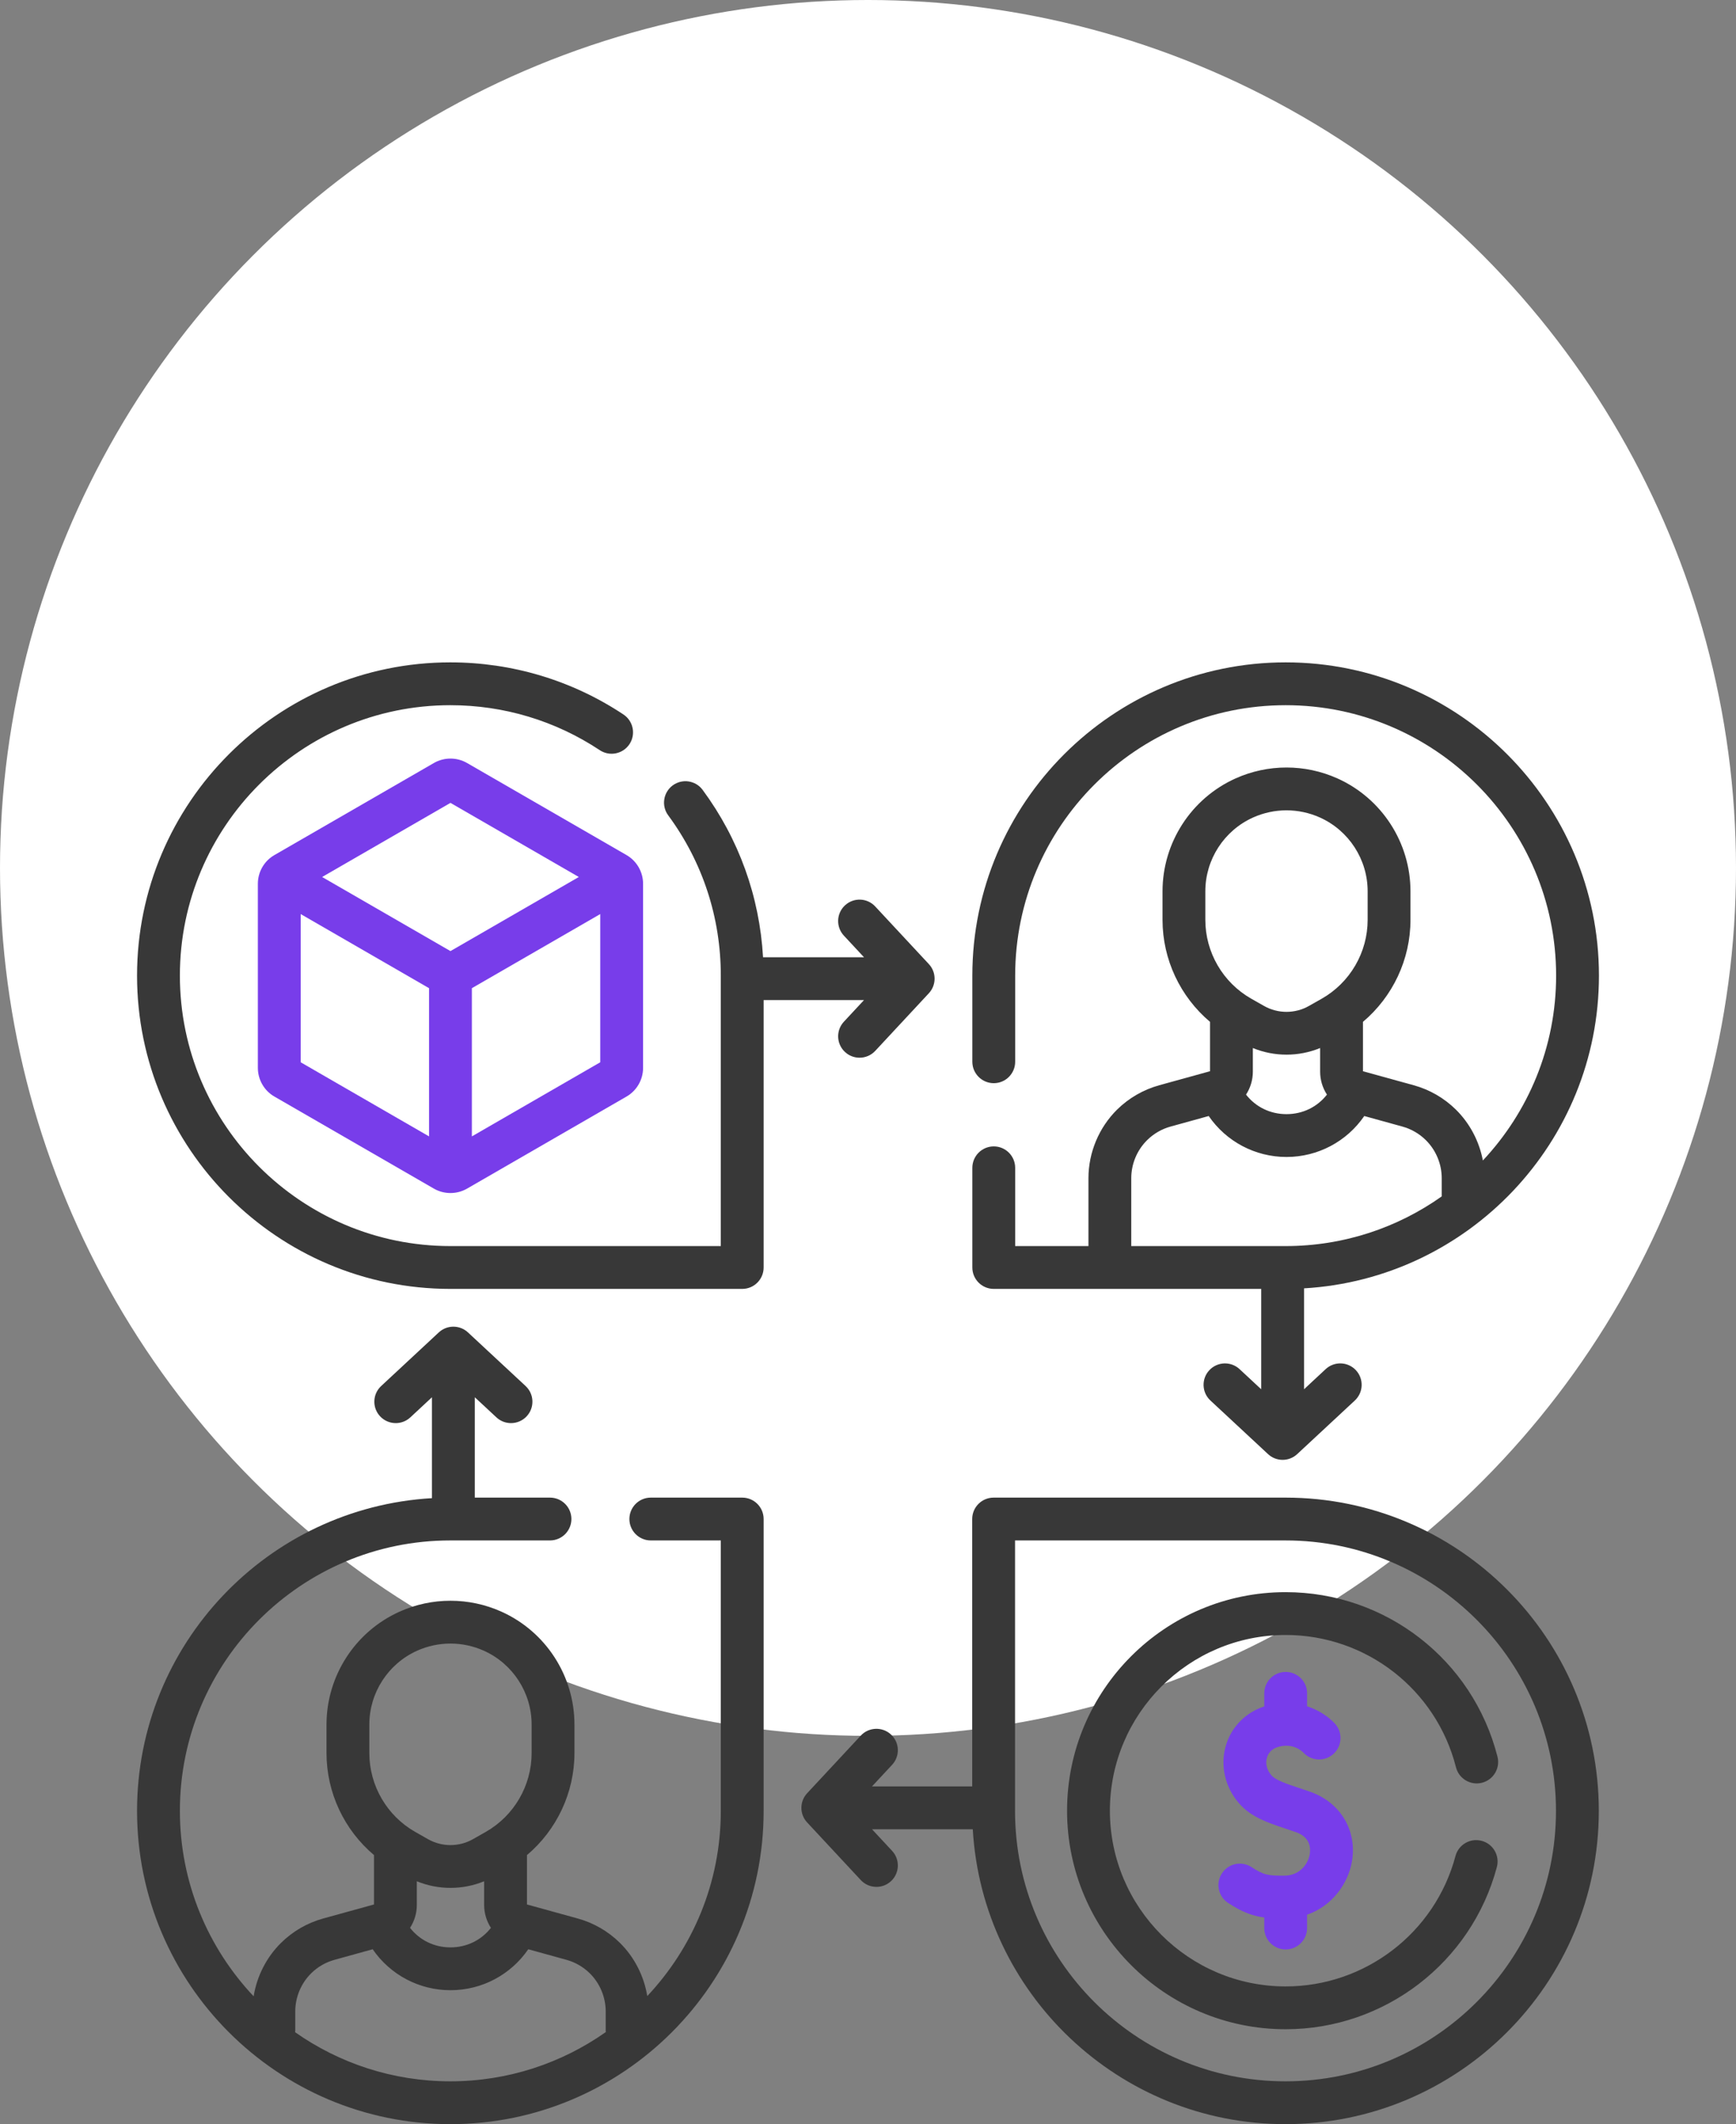
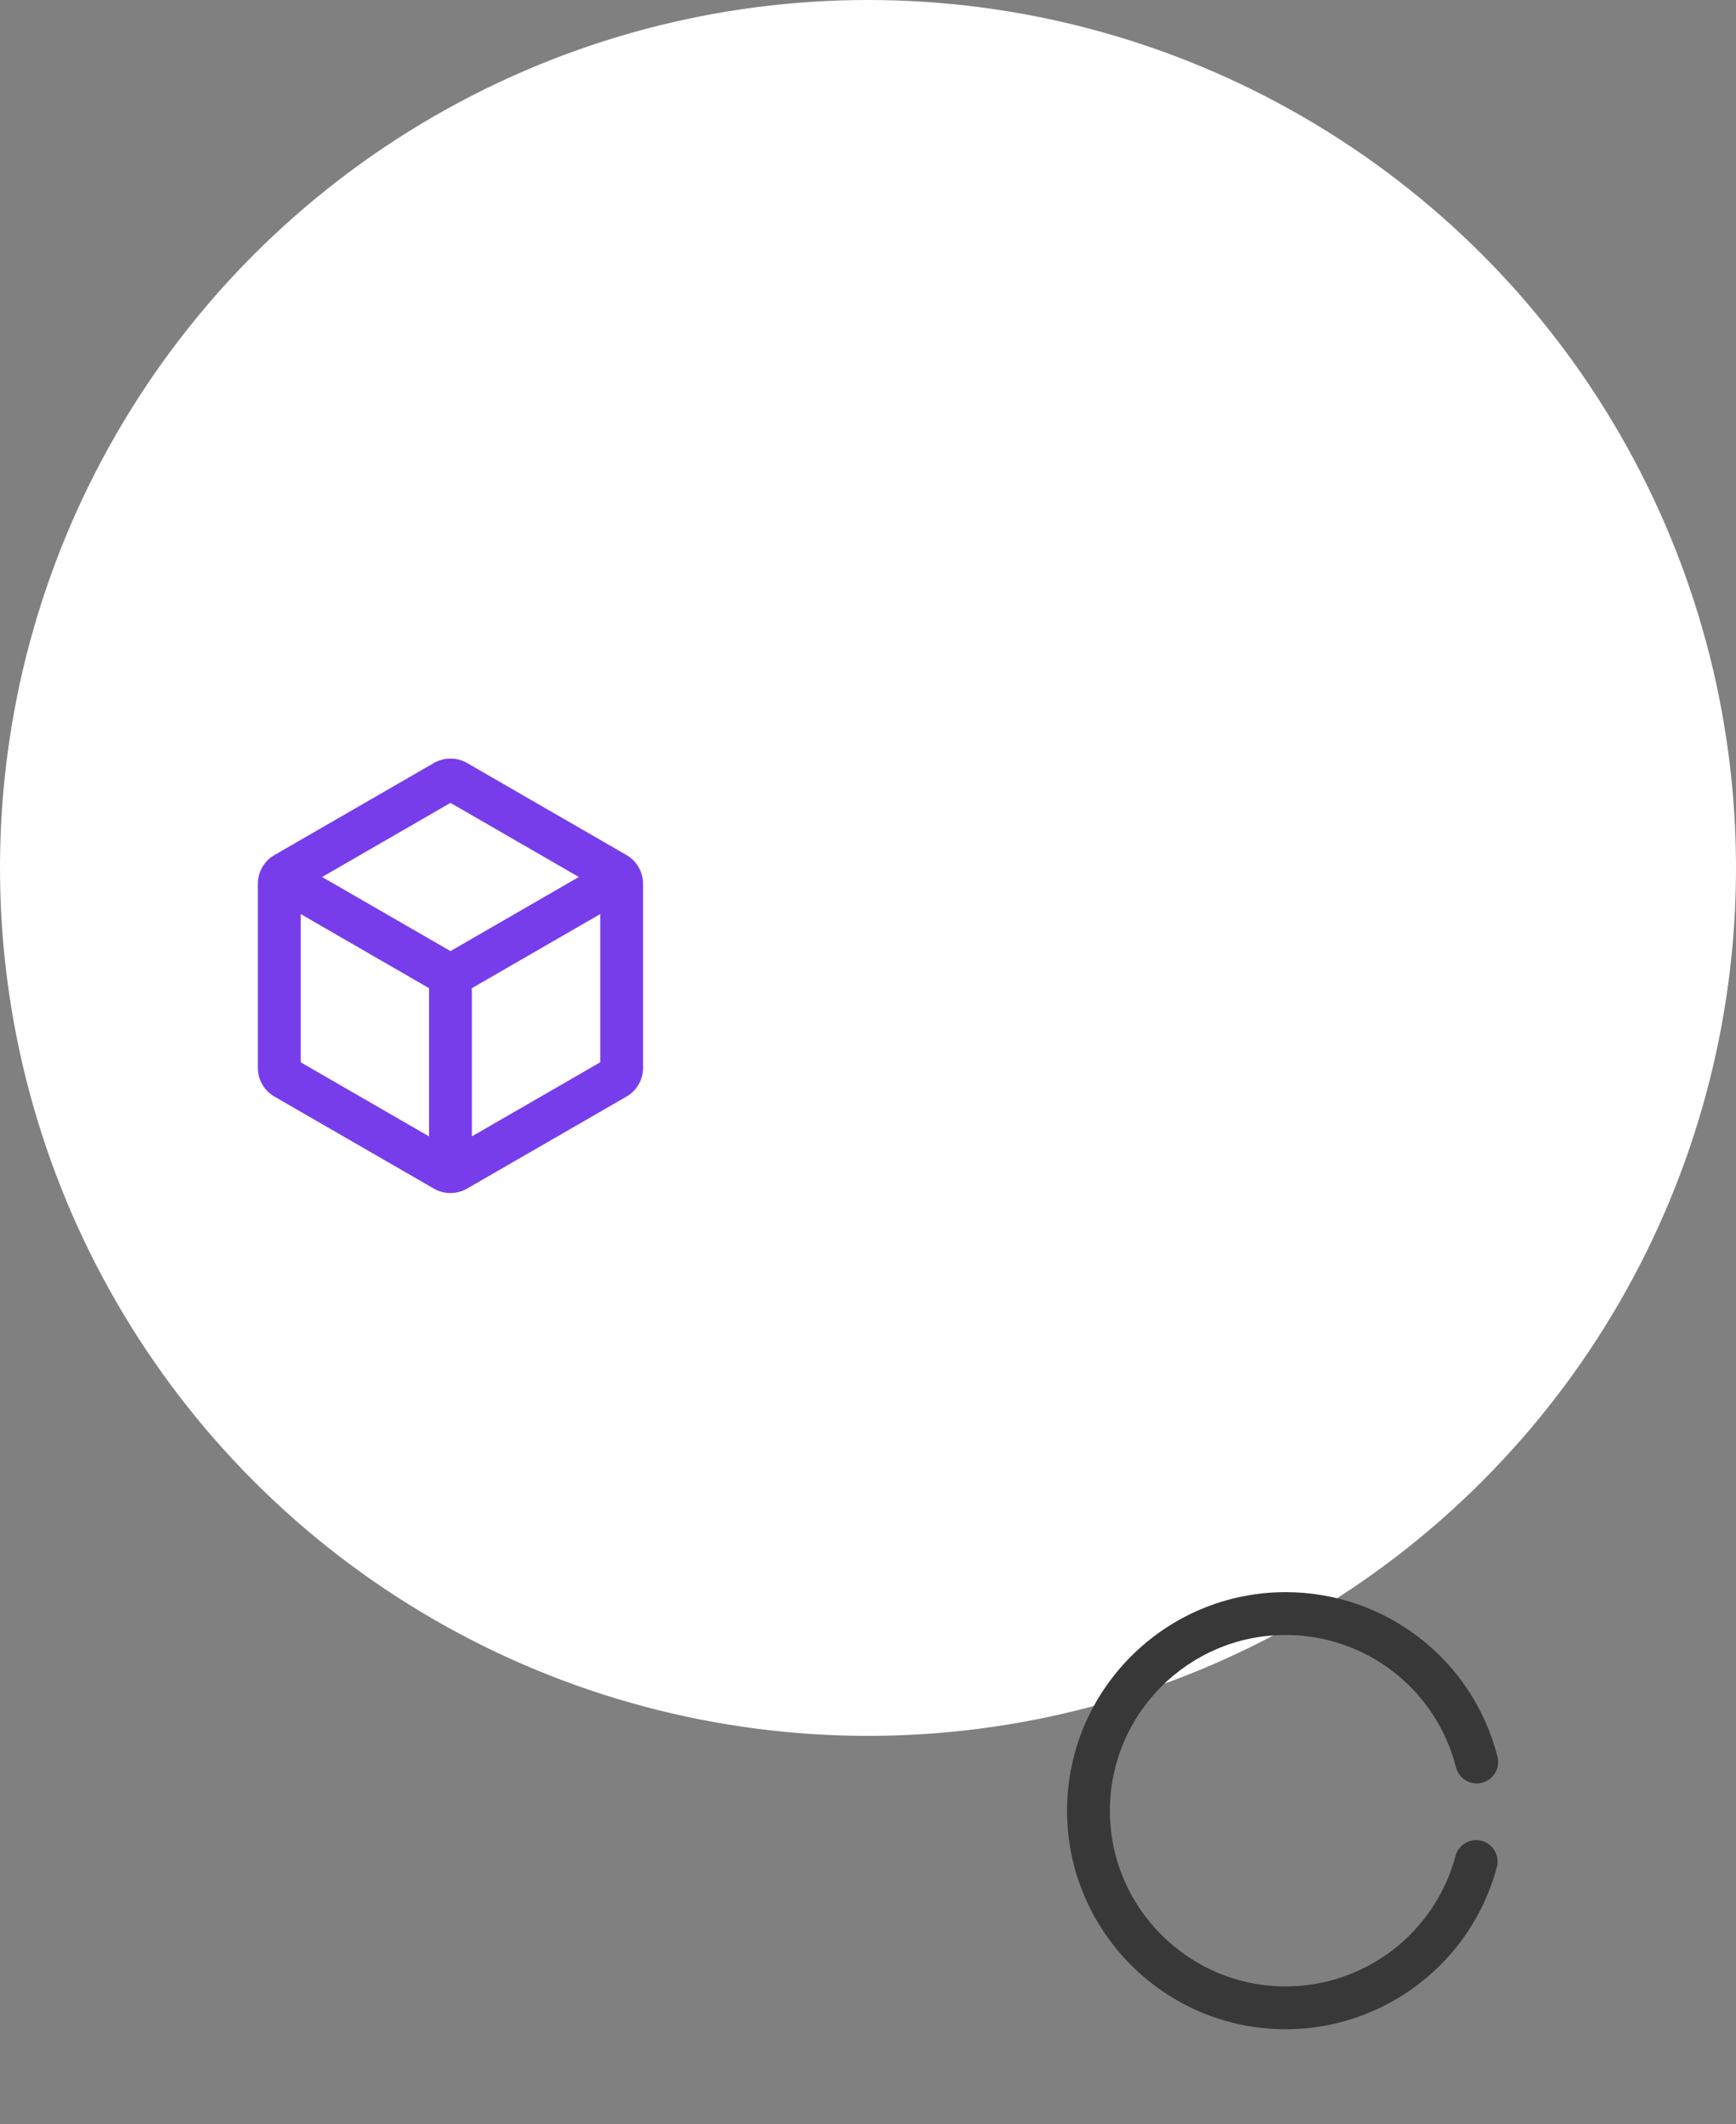
<svg xmlns="http://www.w3.org/2000/svg" width="76" height="93" viewBox="0 0 76 93" fill="none">
  <rect x="0" y="0" width="76" height="93" fill="#808080" stroke="none" />
  <g id="icon_element">
    <circle id="Ellipse 7" cx="38" cy="38" r="38" fill="white" />
    <g id="Component 2" clip-path="url(#clip0_1049_2652)">
      <g id="Group">
        <path id="Vector" d="M20.444 33.404C19.998 33.148 19.444 33.148 18.997 33.405L12.015 37.436C11.567 37.693 11.289 38.174 11.289 38.692V46.755C11.289 47.273 11.567 47.754 12.013 48.01L18.999 52.043C19.221 52.17 19.47 52.234 19.72 52.234C19.97 52.234 20.221 52.17 20.445 52.042L27.426 48.011C27.874 47.754 28.153 47.273 28.153 46.755V38.692C28.153 38.175 27.874 37.693 27.427 37.436L20.444 33.404ZM19.721 35.152L25.34 38.397L19.721 41.641L14.102 38.397L19.721 35.152ZM13.164 40.02L18.783 43.265V49.754L13.164 46.509V40.02ZM20.658 49.754V43.265L26.278 40.02V46.509L20.658 49.754Z" fill="#783DEA" />
        <path id="Vector_2" d="M56.283 69.708C51.007 69.708 46.715 74 46.715 79.277C46.715 84.553 51.007 88.845 56.283 88.845C60.615 88.845 64.418 85.925 65.531 81.743C65.664 81.243 65.367 80.729 64.866 80.596C64.366 80.463 63.852 80.761 63.719 81.261C62.825 84.623 59.767 86.97 56.284 86.97C52.041 86.97 48.59 83.519 48.59 79.277C48.59 75.034 52.041 71.583 56.284 71.583C59.807 71.583 62.874 73.965 63.741 77.375C63.868 77.877 64.378 78.181 64.88 78.053C65.382 77.925 65.685 77.415 65.558 76.913C64.48 72.671 60.666 69.708 56.283 69.708Z" fill="#383838" />
-         <path id="Vector_3" d="M56.285 85.352C56.803 85.352 57.222 84.932 57.222 84.414V83.831C58.322 83.449 59.024 82.464 59.188 81.491C59.415 80.138 58.682 78.916 57.364 78.45C57.186 78.387 57.015 78.33 56.852 78.276C56.289 78.088 55.845 77.939 55.659 77.725C55.46 77.496 55.389 77.216 55.465 76.956C55.503 76.823 55.616 76.586 55.941 76.489C56.595 76.292 56.993 76.663 57.067 76.74C57.422 77.116 58.016 77.133 58.392 76.778C58.768 76.422 58.785 75.829 58.43 75.452C58.15 75.156 57.733 74.871 57.223 74.705V74.139C57.223 73.621 56.803 73.201 56.285 73.201C55.767 73.201 55.348 73.621 55.348 74.139V74.711C54.528 74.976 53.9 75.617 53.664 76.435C53.412 77.304 53.629 78.246 54.243 78.954C54.765 79.555 55.49 79.797 56.258 80.054C56.411 80.105 56.572 80.159 56.739 80.218C57.364 80.439 57.383 80.916 57.339 81.18C57.263 81.63 56.885 82.117 56.232 82.121C55.513 82.124 55.327 82.096 54.792 81.747C54.359 81.463 53.778 81.585 53.495 82.018C53.211 82.451 53.333 83.032 53.766 83.316C54.368 83.709 54.819 83.882 55.348 83.953V84.414C55.347 84.932 55.767 85.352 56.285 85.352Z" fill="#783DEA" />
-         <path id="Vector_4" d="M56.279 65.569H43.5C42.982 65.569 42.562 65.988 42.562 66.506V78.214H38.174L39.056 77.267C39.408 76.888 39.387 76.295 39.008 75.942C38.629 75.59 38.036 75.611 37.683 75.99L35.335 78.513C35 78.873 35 79.43 35.335 79.79L37.683 82.313C37.868 82.512 38.118 82.612 38.37 82.612C38.598 82.612 38.827 82.529 39.008 82.361C39.387 82.008 39.408 81.415 39.056 81.036L38.175 80.089H42.587C43.004 87.279 48.984 93 56.277 93H56.279C63.842 93 69.994 86.848 69.994 79.283C69.994 71.721 63.842 65.569 56.279 65.569ZM56.279 91.125H56.277C49.748 91.125 44.437 85.814 44.437 79.286V67.444H56.279C62.807 67.444 68.119 72.755 68.119 79.286C68.119 85.814 62.808 91.125 56.279 91.125Z" fill="#383838" />
-         <path id="Vector_5" d="M32.494 65.569H28.491C27.974 65.569 27.554 65.988 27.554 66.506C27.554 67.024 27.974 67.444 28.491 67.444H31.556V79.286C31.556 82.419 30.332 85.272 28.337 87.392C28.193 86.516 27.775 85.691 27.139 85.063C26.627 84.557 25.99 84.189 25.296 83.997L23.07 83.382V81.22C24.371 80.121 25.149 78.489 25.149 76.752V75.505C25.149 73.375 23.894 71.435 21.951 70.562C20.534 69.925 18.909 69.925 17.492 70.562C15.549 71.435 14.294 73.375 14.294 75.505V76.752C14.294 78.489 15.071 80.121 16.373 81.22V83.382L14.147 83.997C13.453 84.189 12.816 84.557 12.304 85.063C11.665 85.694 11.246 86.522 11.104 87.403C9.104 85.281 7.875 82.423 7.875 79.283C7.875 72.755 13.186 67.444 19.714 67.444H24.077C24.595 67.444 25.015 67.024 25.015 66.506C25.015 65.988 24.595 65.569 24.077 65.569H20.786V61.175L21.733 62.056C21.913 62.224 22.142 62.307 22.371 62.307C22.622 62.307 22.873 62.207 23.058 62.008C23.41 61.629 23.389 61.036 23.01 60.683L20.487 58.336C20.127 58.001 19.57 58.001 19.21 58.336L16.687 60.683C16.308 61.036 16.286 61.629 16.639 62.008C16.992 62.387 17.585 62.409 17.964 62.056L18.911 61.175V65.593C11.721 66.01 6 71.991 6 79.286C6 86.848 12.152 93 19.717 93C27.279 93 33.431 86.848 33.431 79.286V66.506C33.431 65.988 33.011 65.569 32.494 65.569ZM18.248 83.404V82.366C18.718 82.559 19.22 82.656 19.721 82.656C20.223 82.656 20.724 82.559 21.195 82.366V83.404C21.195 83.768 21.303 84.114 21.492 84.406C21.069 84.947 20.432 85.261 19.721 85.261C19.011 85.261 18.374 84.947 17.951 84.406C18.14 84.114 18.248 83.768 18.248 83.404ZM16.169 75.505C16.169 74.112 16.99 72.843 18.261 72.272C18.725 72.064 19.223 71.959 19.721 71.959C20.22 71.959 20.718 72.064 21.182 72.272C22.453 72.843 23.274 74.112 23.274 75.505V76.752C23.274 78.179 22.503 79.503 21.262 80.207L20.702 80.525C20.097 80.868 19.346 80.868 18.741 80.525L18.181 80.207C16.94 79.503 16.169 78.179 16.169 76.752V75.505ZM19.714 91.125C17.189 91.125 14.845 90.329 12.921 88.976C12.924 88.946 12.926 88.916 12.926 88.885V88.064C12.926 87.442 13.179 86.834 13.622 86.397C13.906 86.116 14.26 85.911 14.646 85.805L16.316 85.343C17.082 86.459 18.347 87.136 19.721 87.136C21.096 87.136 22.361 86.459 23.127 85.343L24.797 85.805C25.182 85.911 25.536 86.116 25.821 86.397C26.263 86.834 26.517 87.442 26.517 88.064V88.885C26.517 88.913 26.519 88.941 26.521 88.969C24.595 90.326 22.246 91.125 19.714 91.125Z" fill="#383838" />
-         <path id="Vector_6" d="M43.506 56.431H55.214V60.825L54.267 59.944C53.888 59.592 53.295 59.613 52.942 59.992C52.589 60.371 52.611 60.964 52.99 61.317L55.513 63.664C55.693 63.832 55.922 63.916 56.151 63.916C56.38 63.916 56.61 63.832 56.79 63.664L59.313 61.317C59.692 60.964 59.713 60.371 59.361 59.992C59.008 59.613 58.415 59.591 58.035 59.944L57.089 60.825V56.407C64.278 55.989 70 50.008 70 42.714C70 35.152 63.847 29 56.284 29C48.721 29 42.568 35.153 42.568 42.716V46.486C42.568 47.004 42.988 47.424 43.506 47.424C44.024 47.424 44.443 47.004 44.443 46.486V42.716C44.443 36.187 49.755 30.875 56.285 30.875C62.813 30.875 68.125 36.186 68.125 42.716C68.125 45.843 66.906 48.69 64.918 50.809C64.76 49.971 64.35 49.186 63.738 48.582C63.227 48.077 62.59 47.708 61.896 47.516L59.669 46.901V44.739C60.971 43.64 61.749 42.008 61.749 40.272V39.024C61.749 36.895 60.494 34.954 58.551 34.081C57.134 33.444 55.509 33.444 54.092 34.081C52.149 34.954 50.894 36.895 50.894 39.024V40.272C50.894 42.008 51.671 43.64 52.973 44.739V46.901L50.746 47.516C50.053 47.708 49.416 48.077 48.904 48.582C48.108 49.369 47.651 50.463 47.651 51.583V54.556H44.443V51.13C44.443 50.612 44.024 50.192 43.506 50.192C42.988 50.192 42.568 50.612 42.568 51.13V55.494C42.568 56.012 42.988 56.431 43.506 56.431ZM54.848 46.923V45.885C55.318 46.078 55.819 46.175 56.321 46.175C56.823 46.175 57.324 46.078 57.794 45.885V46.923C57.794 47.288 57.903 47.633 58.092 47.925C57.669 48.466 57.032 48.78 56.321 48.78C55.61 48.78 54.974 48.466 54.55 47.925C54.739 47.633 54.848 47.287 54.848 46.923ZM52.768 39.024C52.768 37.631 53.589 36.362 54.86 35.791C55.324 35.583 55.823 35.478 56.321 35.478C56.819 35.478 57.318 35.583 57.782 35.791C59.053 36.362 59.874 37.631 59.874 39.024V40.271C59.874 41.698 59.103 43.022 57.861 43.727L57.301 44.044C56.697 44.387 55.946 44.388 55.341 44.044L54.781 43.727C53.539 43.022 52.768 41.698 52.768 40.271V39.024ZM49.525 51.582C49.525 50.96 49.779 50.353 50.222 49.916C50.506 49.635 50.86 49.43 51.245 49.324L52.916 48.862C53.681 49.977 54.947 50.655 56.321 50.655C57.696 50.655 58.961 49.977 59.726 48.862L61.397 49.324C61.782 49.43 62.136 49.635 62.42 49.916C62.863 50.353 63.117 50.96 63.117 51.582V52.381C61.185 53.75 58.827 54.556 56.284 54.556H49.525V51.582H49.525Z" fill="#383838" />
-         <path id="Vector_7" d="M37.825 43.786L36.944 44.733C36.591 45.112 36.613 45.705 36.992 46.058C37.172 46.226 37.401 46.309 37.63 46.309C37.881 46.309 38.132 46.209 38.317 46.01L40.664 43.487C40.999 43.127 40.999 42.569 40.664 42.21L38.316 39.687C37.964 39.307 37.371 39.286 36.992 39.639C36.612 39.992 36.591 40.585 36.944 40.964L37.825 41.911H33.405C33.253 39.255 32.349 36.737 30.762 34.585C30.455 34.168 29.868 34.079 29.451 34.386C29.035 34.694 28.946 35.281 29.253 35.697C30.76 37.741 31.556 40.168 31.556 42.715V54.556H19.715C13.187 54.556 7.875 49.245 7.875 42.714C7.875 36.186 13.186 30.875 19.716 30.875C22.055 30.875 24.317 31.556 26.257 32.844C26.688 33.131 27.27 33.013 27.557 32.582C27.843 32.151 27.726 31.569 27.294 31.282C25.046 29.789 22.425 29 19.714 29C12.152 29 6 35.152 6 42.716C6 50.279 12.153 56.431 19.716 56.431H32.494C33.011 56.431 33.431 56.012 33.431 55.494V43.786H37.825Z" fill="#383838" />
      </g>
    </g>
  </g>
  <defs>
    <clipPath id="clip0_1049_2652">
      <rect width="64" height="64" fill="white" transform="translate(6 29)" />
    </clipPath>
  </defs>
</svg>